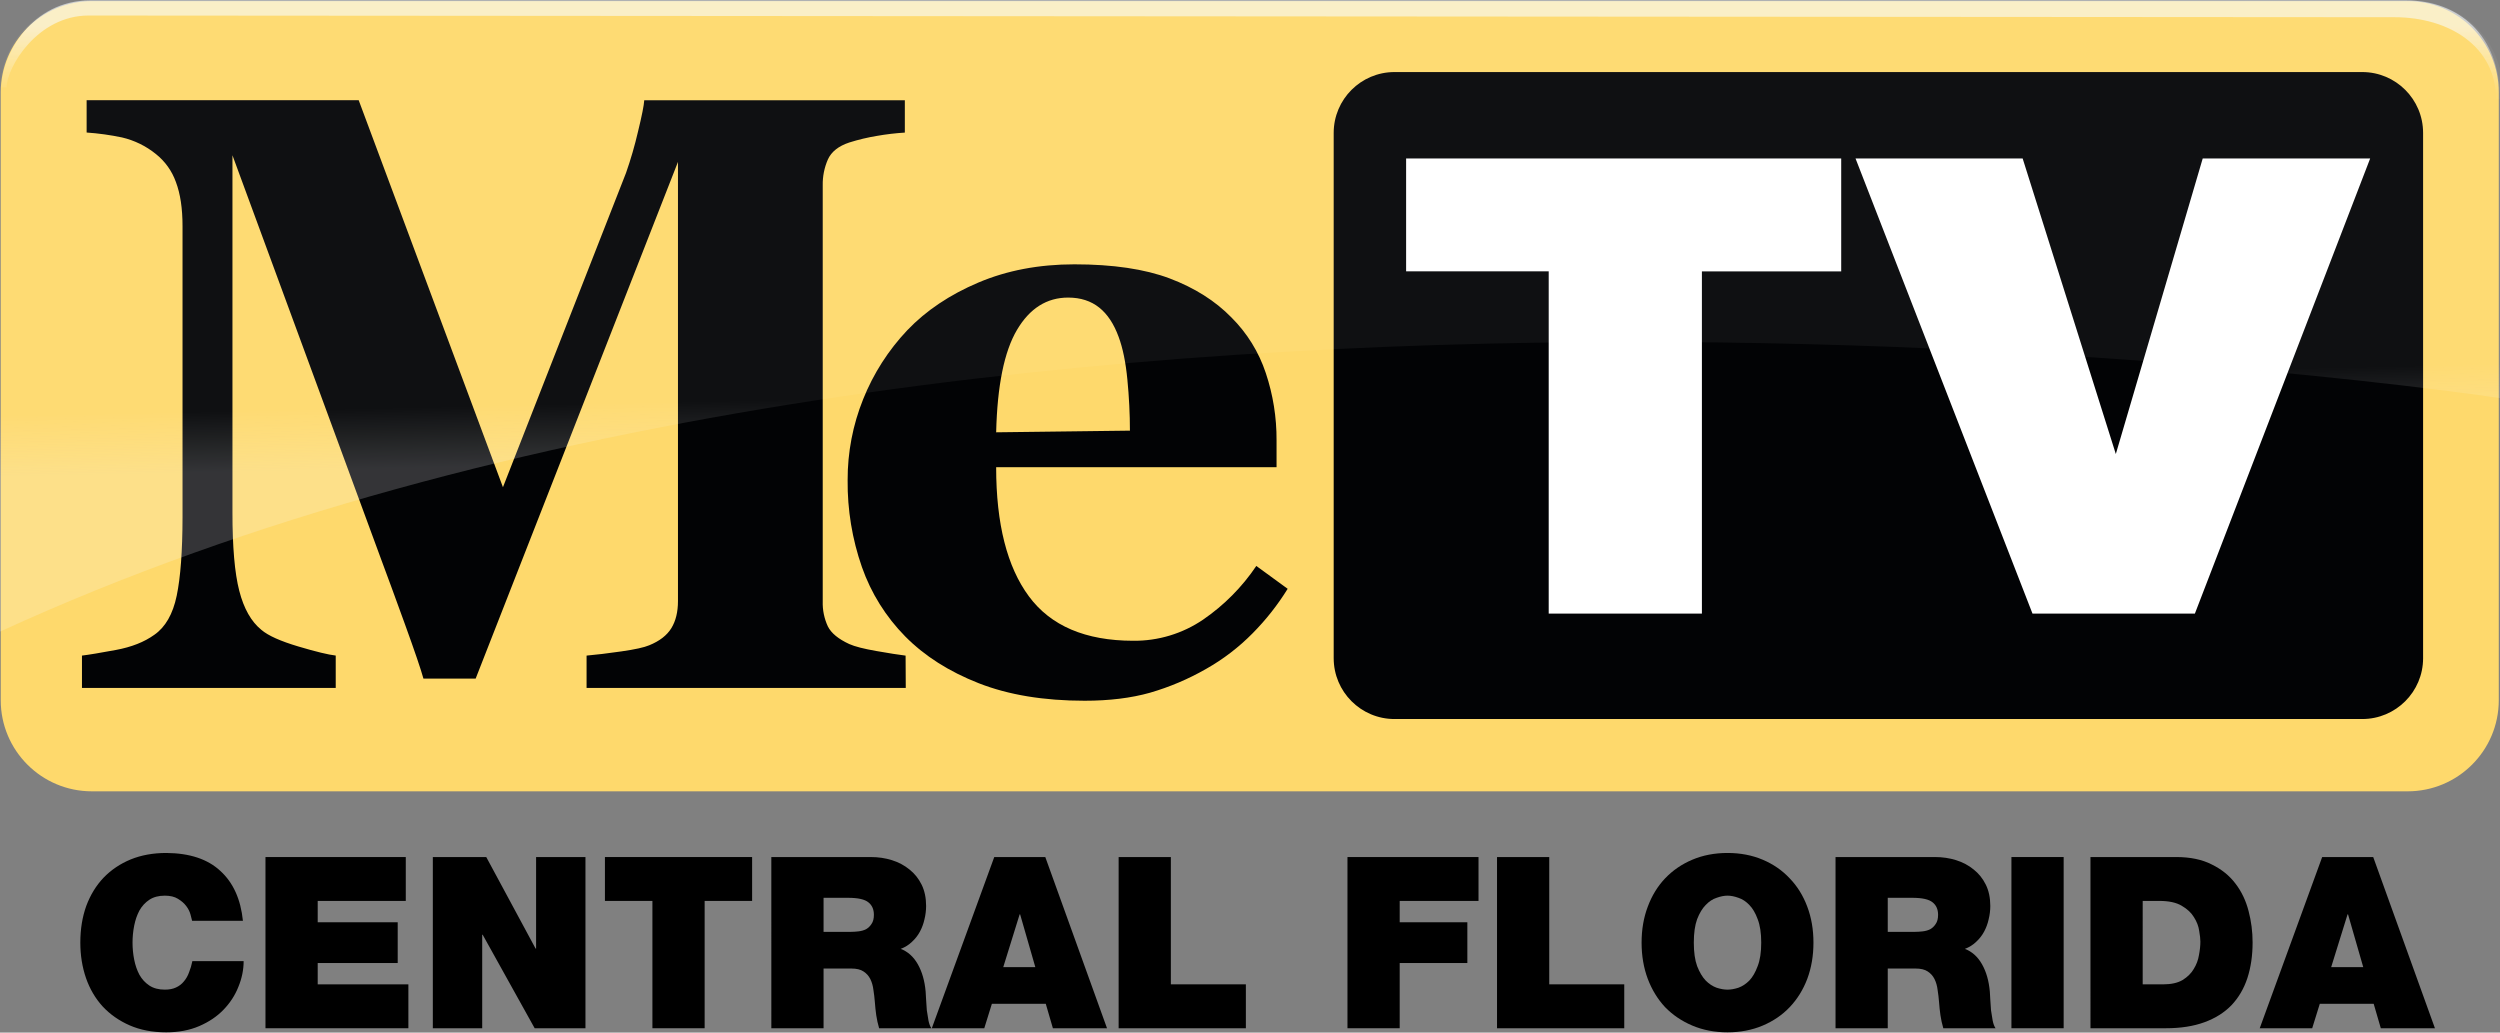
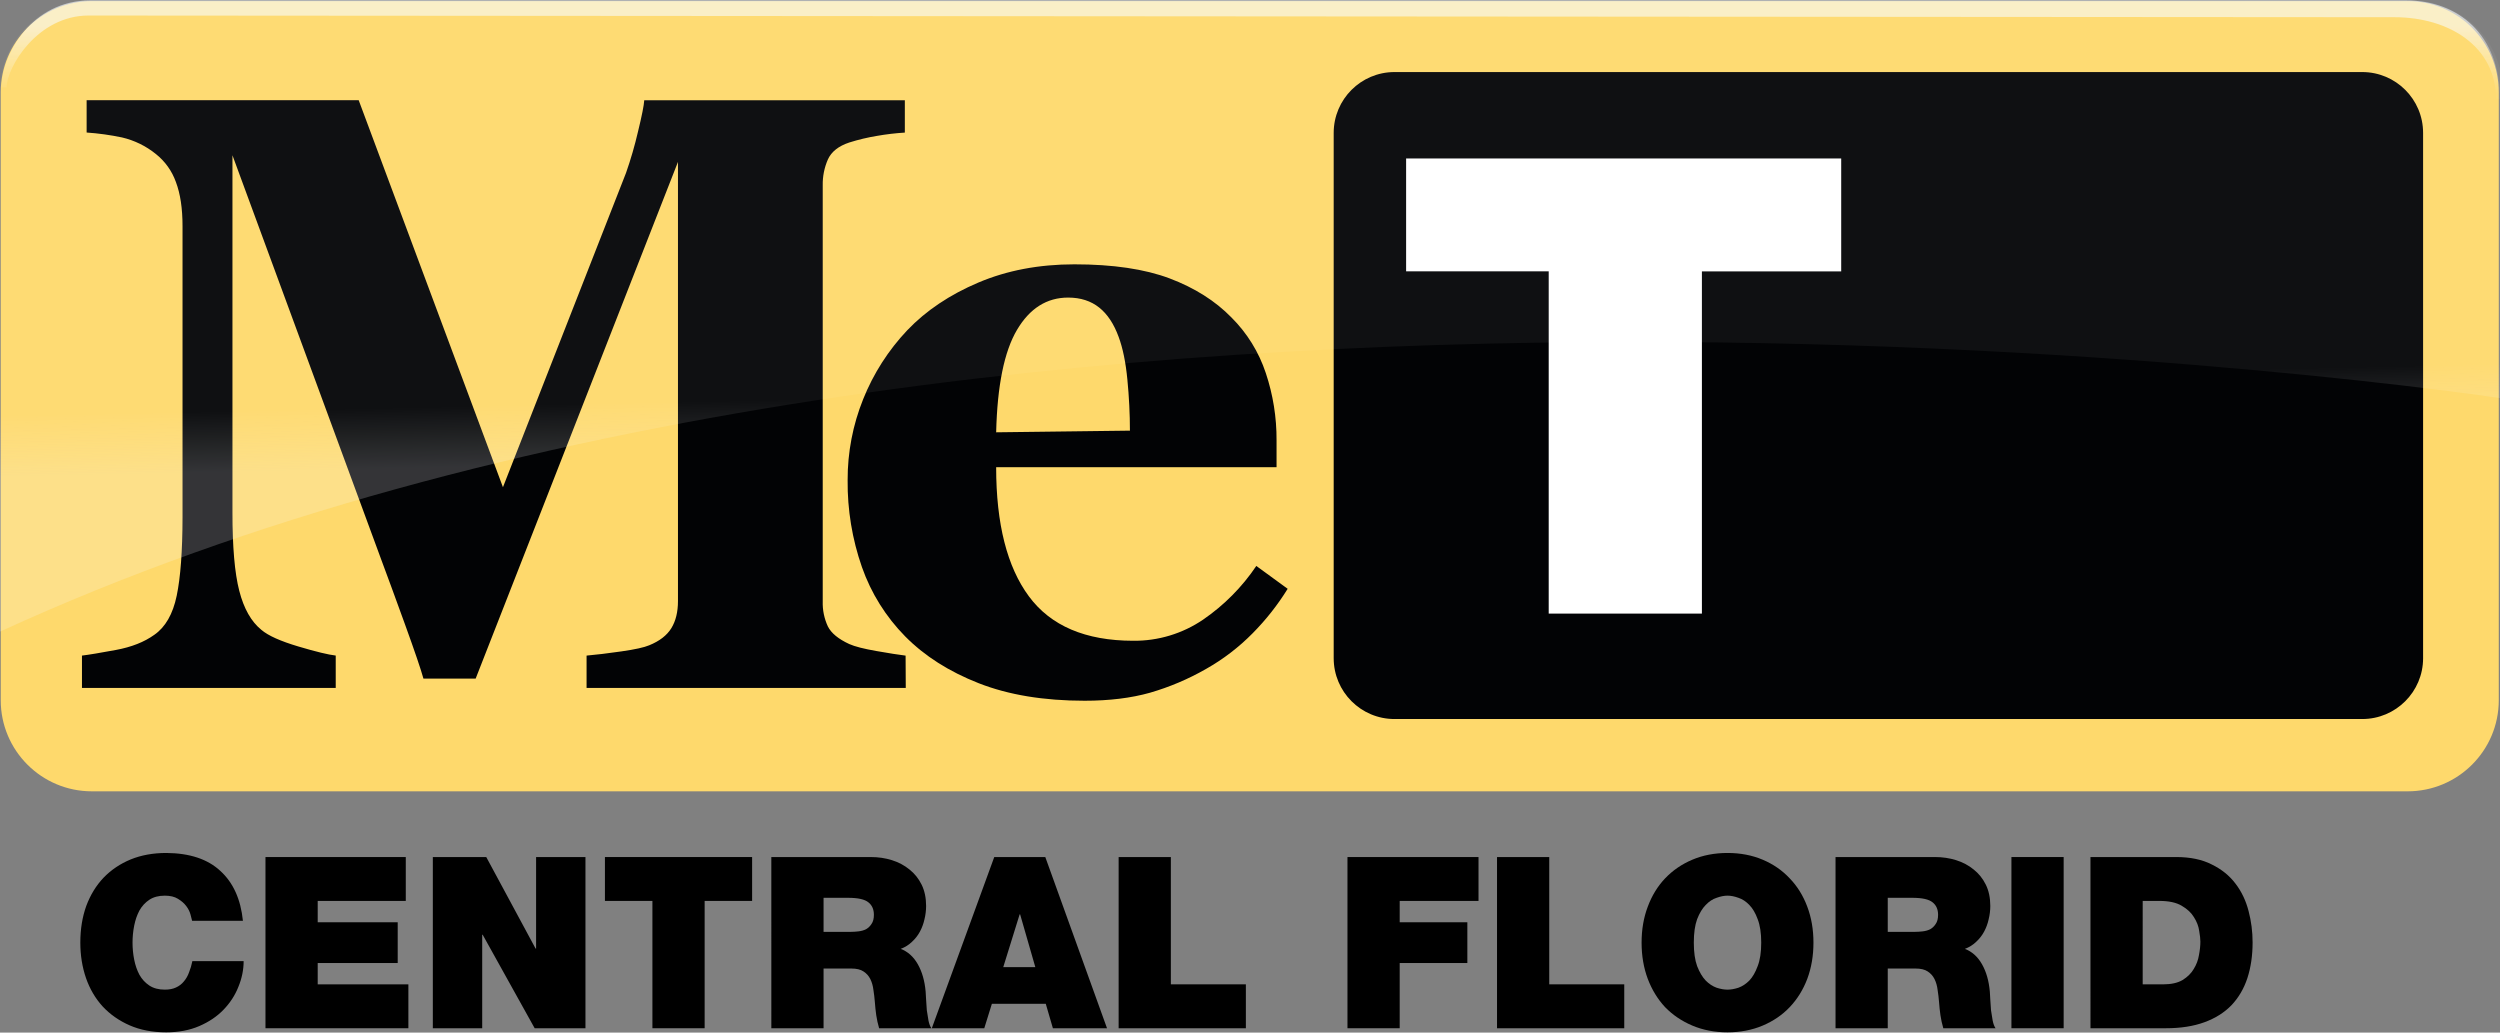
<svg xmlns="http://www.w3.org/2000/svg" xmlns:ns1="http://www.inkscape.org/namespaces/inkscape" xmlns:ns2="http://sodipodi.sourceforge.net/DTD/sodipodi-0.dtd" version="1.1" id="Layer_1" ns1:version="1.1.1 (3bf5ae0d25, 2021-09-20)" ns2:docname="MeTV Central Florida.svg" x="0px" y="0px" viewBox="0 0 342.852 141.608" xml:space="preserve" width="342.852" height="141.608">
  <rect x="0" y="0" width="342.852" height="141.608" fill="#808080" stroke="none" />
  <defs id="defs30" />
  <style type="text/css" id="style2">
	.st0{fill:#FED96C;}
	.st1{fill:#020305;}
	.st2{fill:#FFFFFF;}
	.st3{opacity:0.5;}
	.st4{fill:url(#path905_1_);}
	.st5{fill:url(#path909_1_);}
</style>
  <ns2:namedview bordercolor="#666666" borderopacity="1" fit-margin-bottom="0" fit-margin-left="0" fit-margin-right="0" fit-margin-top="0" gridtolerance="10" guidetolerance="10" id="namedview927" ns1:current-layer="Layer_1" ns1:cx="170.35715" ns1:cy="74.258244" ns1:pagecheckerboard="true" ns1:pageopacity="0" ns1:pageshadow="2" ns1:window-height="697" ns1:window-maximized="1" ns1:window-width="1366" ns1:window-x="-8" ns1:window-y="-8" ns1:zoom="2.8616351" objecttolerance="10" pagecolor="#ffffff" showgrid="false">
	</ns2:namedview>
  <path id="rect891" class="st0" d="M 12.598,0.152 H 330.187 c 6.902,0 12.497,5.595 12.497,12.497 v 83.377 c 0,6.902 -5.595,12.497 -12.497,12.497 H 12.598 c -6.902,0 -12.497,-5.595 -12.497,-12.497 v -83.377 c 0,-6.902 5.595,-12.497 12.497,-12.497 z" />
  <path id="path893" ns1:connector-curvature="0" class="st1" d="M 124.217,94.341 H 80.443 v -4.432 c 1.29,-0.112 2.876,-0.303 4.757,-0.573 1.882,-0.27 3.16,-0.551 3.835,-0.842 1.412,-0.576 2.415,-1.346 3.028,-2.335 0.613,-0.989 0.914,-2.236 0.914,-3.731 v -60.223 l -27.746,70.859 h -7.161 c -0.341,-1.244 -1.184,-3.722 -2.529,-7.436 -1.345,-3.713 -2.437,-6.69 -3.275,-8.931 l -20.388,-55.402 v 49.019 c 0,4.691 0.304,8.262 0.933,10.708 0.629,2.447 1.634,4.221 3.036,5.359 0.938,0.8 2.633,1.551 5.064,2.276 2.431,0.725 4.144,1.135 5.13,1.247 v 4.435 h -34.801 v -4.432 c 0.951,-0.112 2.5,-0.373 4.645,-0.77 2.145,-0.397 3.902,-1.09 5.272,-2.076 1.524,-1.054 2.55,-2.84 3.075,-5.359 0.526,-2.519 0.792,-6.108 0.8,-10.767 v -39.928 c 0,-2.425 -0.301,-4.437 -0.911,-6.05 -0.537,-1.507 -1.485,-2.834 -2.737,-3.83 -1.362,-1.104 -2.956,-1.884 -4.664,-2.281 -1.596,-0.334 -3.213,-0.558 -4.84,-0.672 v -4.432 h 37.311 l 19.783,53.075 16.878,-43.102 c 0.651,-1.857 1.2,-3.749 1.644,-5.666 0.533,-2.183 0.818,-3.619 0.855,-4.299 h 35.739 v 4.432 c -1.276,0.08 -2.546,0.23 -3.806,0.45 -1.293,0.212 -2.569,0.517 -3.819,0.911 -1.474,0.488 -2.455,1.269 -2.932,2.332 -0.484,1.108 -0.724,2.307 -0.704,3.515 v 57.075 c -0.037,1.186 0.204,2.364 0.704,3.441 0.469,0.935 1.45,1.73 2.932,2.417 0.762,0.341 2.004,0.658 3.731,0.959 1.727,0.301 3.057,0.517 3.998,0.629 z" />
  <path id="path895" ns1:connector-curvature="0" class="st1" d="m 176.591,80.749 c -1.364,2.206 -2.973,4.25 -4.797,6.092 -1.893,1.923 -4.046,3.572 -6.396,4.898 -2.426,1.391 -5.01,2.487 -7.697,3.265 -2.598,0.73 -5.582,1.095 -8.952,1.095 -5.602,0 -10.442,-0.8 -14.519,-2.399 -4.078,-1.599 -7.439,-3.738 -10.085,-6.418 -2.658,-2.695 -4.686,-5.945 -5.94,-9.517 -1.335,-3.827 -1.998,-7.857 -1.959,-11.91 -0.014,-3.808 0.71,-7.583 2.132,-11.116 1.403,-3.507 3.457,-6.717 6.055,-9.458 2.571,-2.69 5.818,-4.867 9.741,-6.532 3.923,-1.665 8.311,-2.498 13.163,-2.5 5.298,0 9.658,0.645 13.08,1.935 3.403,1.287 6.231,3.065 8.456,5.343 2.151,2.137 3.768,4.751 4.72,7.63 0.995,2.976 1.493,6.094 1.476,9.232 v 3.686 h -38.454 c 0,7.766 1.499,13.671 4.496,17.715 2.997,4.044 7.756,6.072 14.277,6.084 3.429,0.04 6.788,-0.975 9.621,-2.908 2.87,-1.969 5.342,-4.464 7.284,-7.353 z m -21.632,-21.691 c 0,-2.276 -0.116,-4.608 -0.349,-6.996 -0.227,-2.385 -0.632,-4.333 -1.194,-5.847 -0.65,-1.786 -1.532,-3.129 -2.665,-4.032 -1.133,-0.903 -2.55,-1.373 -4.264,-1.373 -2.932,0 -5.272,1.479 -7.02,4.437 -1.748,2.958 -2.699,7.638 -2.852,14.04 z" />
  <g id="TV_BOX" transform="matrix(0.267,0,0,0.267,1.3058888e-4,-8.3932863e-5)">
    <path id="rect897" class="st1" d="m 716.29,37.01 h 497.04 c 17.264,0 31.26,13.996 31.26,31.26 V 338.06 c 0,17.264 -13.996,31.26 -31.26,31.26 H 716.29 c -17.264,0 -31.26,-13.996 -31.26,-31.26 V 68.27 c 0,-17.264 13.996,-31.26 31.26,-31.26 z" />
  </g>
  <g id="TV" transform="matrix(0.267,0,0,0.267,1.3058888e-4,-8.3932863e-5)">
    <path id="path900" ns1:connector-curvature="0" class="st2" d="m 722.23,81.38 v 58 h 73.24 v 175.78 h 78.69 V 139.39 h 71.55 V 81.39 Z" />
-     <polygon id="polygon902" class="st2" points="1043.96,315.17 1127.37,315.17 1217.41,81.38 1131.4,81.38 1086.76,233.21 1038.9,81.38 953.06,81.38 " />
  </g>
  <g id="g907" transform="matrix(0.267,0,0,0.267,1.3058888e-4,-8.3932863e-5)" class="st3">
    <linearGradient id="path905_1_" gradientUnits="userSpaceOnUse" x1="29238.395" y1="-28479.172" x2="29235.965" y2="-28362.211" gradientTransform="matrix(0.267,0,0,-0.267,-7148.879,-7372.765)">
      <stop offset="0" style="stop-color:#F7FBFF;stop-opacity:0.4" id="stop14" />
      <stop offset="1" style="stop-color:#FFFFFF;stop-opacity:0.1" id="stop16" />
    </linearGradient>
    <path id="path905" ns1:connector-curvature="0" class="st4" d="M 1269.899,12.09 C 1260.627,4.254 1248.87,-0.031 1236.73,4.9e-4 H 46.89 c -25.896,0 -46.89,20.993 -46.89,46.89 0,4.9e-4 0,4.9e-4 0,4.9e-4 V 324.42 C 516.22,87.29 1285.449,204.67 1285.449,204.67 V 46.89 c 0,-13.284 -5.651,-25.941 -15.55,-34.8 z" style="fill:url(#path905_1_)" />
  </g>
  <linearGradient id="path909_1_" gradientUnits="userSpaceOnUse" x1="7792.502" y1="-7372.977" x2="7792.502" y2="-7423.757" gradientTransform="matrix(0.267,0,0,-0.267,-1905.234,-1964.901)">
    <stop offset="0" style="stop-color:#F7FBFF;stop-opacity:0.6" id="stop21" />
    <stop offset="0.67" style="stop-color:#FFFFFF;stop-opacity:0.03" id="stop23" />
    <stop offset="1" style="stop-color:#FFFFFF;stop-opacity:0" id="stop25" />
  </linearGradient>
  <path id="path909" ns1:connector-curvature="0" class="st5" d="m 342.852,13.589 h -0.549 c 0,-7.278 -6.524,-11.228 -13.912,-11.228 L 12.156,2.129 c -7.052,0 -11.252,7.14 -11.252,9.861 h -0.696 c 0,-4.448 4.126,-11.934 12.179,-11.934 H 329.945 c 7.15,0 12.907,4.653 12.907,13.533 z" style="fill:url(#path909_1_)" />
  <g aria-label="CENTRAL FLORIDA" transform="scale(0.995,1.005)" id="text405" style="font-size:32.718px;line-height:1.25;font-family:'Helvetica Neue';-inkscape-font-specification:'Helvetica Neue';stroke-width:0.818">
    <path d="m 33.483,125.654 q -0.458,-4.417 -3.108,-6.805 -2.617,-2.421 -7.46,-2.454 -2.716,0 -4.908,0.883 -2.159,0.883 -3.73,2.487 -1.538,1.603 -2.388,3.861 -0.818,2.258 -0.818,5.006 0,2.585 0.785,4.842 0.785,2.225 2.29,3.861 1.538,1.636 3.73,2.585 2.192,0.949 5.039,0.949 2.552,0 4.548,-0.851 1.996,-0.851 3.337,-2.225 1.374,-1.407 2.061,-3.141 0.72,-1.734 0.72,-3.501 h -7.067 q -0.164,0.818 -0.458,1.538 -0.262,0.72 -0.72,1.243 -0.425,0.523 -1.08,0.818 -0.622,0.294 -1.538,0.294 -1.276,0 -2.127,-0.556 -0.851,-0.556 -1.374,-1.472 -0.491,-0.916 -0.72,-2.061 -0.229,-1.145 -0.229,-2.323 0,-1.178 0.229,-2.323 0.229,-1.145 0.72,-2.061 0.523,-0.916 1.374,-1.472 0.851,-0.556 2.127,-0.556 1.112,0 1.8,0.425 0.72,0.425 1.145,0.982 0.425,0.556 0.589,1.145 0.164,0.556 0.229,0.883 z" id="path621" />
    <path d="M 36.591,140.312 H 56.287 V 134.325 H 43.789 v -2.912 h 11.026 v -5.562 H 43.789 v -2.912 h 12.139 v -5.987 H 36.591 Z" id="path623" />
    <path d="m 59.657,140.312 h 6.805 v -12.76 h 0.065 l 7.165,12.76 h 7.002 v -23.361 h -6.805 v 12.498 h -0.065 l -6.805,-12.498 h -7.362 z" id="path625" />
    <path d="m 89.922,140.312 h 7.198 v -17.374 h 6.544 v -5.987 H 83.378 v 5.987 h 6.544 z" id="path627" />
    <path d="m 106.314,140.312 h 7.198 v -8.147 h 3.828 q 1.08,0 1.669,0.393 0.622,0.393 0.949,1.047 0.327,0.654 0.425,1.472 0.131,0.818 0.196,1.636 0.065,0.916 0.196,1.832 0.131,0.883 0.393,1.767 h 7.198 q -0.262,-0.393 -0.393,-1.047 -0.131,-0.687 -0.229,-1.407 -0.065,-0.753 -0.098,-1.44 -0.033,-0.687 -0.065,-1.112 -0.196,-2.192 -1.08,-3.73 -0.883,-1.538 -2.356,-2.094 0.883,-0.327 1.538,-0.949 0.687,-0.622 1.112,-1.407 0.425,-0.785 0.622,-1.669 0.229,-0.916 0.229,-1.832 0,-1.669 -0.622,-2.912 -0.622,-1.243 -1.669,-2.061 -1.047,-0.851 -2.421,-1.276 -1.374,-0.425 -2.912,-0.425 h -13.709 z m 7.198,-17.799 h 3.37 q 2.061,0 2.814,0.622 0.753,0.589 0.753,1.701 0,0.785 -0.327,1.243 -0.294,0.458 -0.753,0.72 -0.458,0.229 -1.047,0.294 -0.556,0.065 -1.047,0.065 h -3.763 z" id="path629" />
    <path d="m 138.28,131.969 2.258,-7.198 h 0.065 l 2.094,7.198 z m -9.848,8.343 h 7.231 l 1.047,-3.337 h 7.427 l 0.982,3.337 h 7.46 l -8.507,-23.361 h -7.034 z" id="path631" />
    <path d="m 154.181,140.312 h 17.537 v -5.987 h -10.339 v -17.374 h -7.198 z" id="path633" />
    <path d="m 185.722,140.312 h 7.198 v -8.899 h 9.325 v -5.562 h -9.325 v -2.912 h 10.863 v -5.987 h -18.061 z" id="path635" />
    <path d="m 206.334,140.312 h 17.537 v -5.987 h -10.339 v -17.374 h -7.198 z" id="path637" />
    <path d="m 226.26,128.632 q 0,2.683 0.851,4.941 0.851,2.225 2.388,3.861 1.57,1.603 3.763,2.519 2.192,0.916 4.842,0.916 2.65,0 4.842,-0.916 2.192,-0.916 3.73,-2.519 1.57,-1.636 2.421,-3.861 0.851,-2.258 0.851,-4.941 0,-2.683 -0.851,-4.908 -0.851,-2.258 -2.421,-3.861 -1.538,-1.636 -3.73,-2.552 -2.192,-0.916 -4.842,-0.916 -2.65,0 -4.842,0.916 -2.192,0.916 -3.763,2.552 -1.538,1.603 -2.388,3.861 -0.851,2.225 -0.851,4.908 z m 7.198,0 q 0,-1.963 0.458,-3.206 0.491,-1.243 1.178,-1.93 0.687,-0.72 1.505,-0.982 0.818,-0.294 1.505,-0.294 0.687,0 1.505,0.294 0.818,0.262 1.505,0.982 0.687,0.687 1.145,1.93 0.491,1.243 0.491,3.206 0,1.963 -0.491,3.206 -0.458,1.243 -1.145,1.963 -0.687,0.687 -1.505,0.982 -0.818,0.262 -1.505,0.262 -0.687,0 -1.505,-0.262 -0.818,-0.294 -1.505,-0.982 -0.687,-0.72 -1.178,-1.963 -0.458,-1.243 -0.458,-3.206 z" id="path639" />
    <path d="m 252.991,140.312 h 7.198 v -8.147 h 3.828 q 1.08,0 1.669,0.393 0.622,0.393 0.949,1.047 0.327,0.654 0.425,1.472 0.131,0.818 0.196,1.636 0.065,0.916 0.196,1.832 0.131,0.883 0.393,1.767 h 7.198 q -0.262,-0.393 -0.393,-1.047 -0.131,-0.687 -0.229,-1.407 -0.065,-0.753 -0.098,-1.44 -0.033,-0.687 -0.065,-1.112 -0.196,-2.192 -1.08,-3.73 -0.883,-1.538 -2.356,-2.094 0.883,-0.327 1.538,-0.949 0.687,-0.622 1.112,-1.407 0.425,-0.785 0.622,-1.669 0.229,-0.916 0.229,-1.832 0,-1.669 -0.622,-2.912 -0.622,-1.243 -1.669,-2.061 -1.047,-0.851 -2.421,-1.276 -1.374,-0.425 -2.912,-0.425 H 252.991 Z m 7.198,-17.799 h 3.37 q 2.061,0 2.814,0.622 0.753,0.589 0.753,1.701 0,0.785 -0.327,1.243 -0.294,0.458 -0.753,0.72 -0.458,0.229 -1.047,0.294 -0.556,0.065 -1.047,0.065 h -3.763 z" id="path641" />
    <path d="m 277.235,140.312 h 7.198 v -23.361 h -7.198 z" id="path643" />
    <path d="m 288.13,140.312 h 10.404 q 3.043,0 5.3,-0.818 2.258,-0.818 3.73,-2.323 1.472,-1.538 2.192,-3.697 0.72,-2.192 0.72,-4.875 0,-2.192 -0.556,-4.286 -0.556,-2.127 -1.8,-3.73 -1.243,-1.636 -3.272,-2.617 -1.996,-1.014 -4.908,-1.014 h -11.811 z m 7.198,-17.374 h 2.29 q 1.963,0 3.076,0.654 1.145,0.654 1.701,1.57 0.589,0.916 0.72,1.865 0.164,0.916 0.164,1.472 0,0.818 -0.196,1.832 -0.164,1.014 -0.72,1.898 -0.523,0.883 -1.538,1.505 -1.014,0.589 -2.683,0.589 h -2.814 z" id="path645" />
-     <path d="m 321.307,131.969 2.258,-7.198 h 0.065 l 2.094,7.198 z m -9.848,8.343 h 7.231 l 1.047,-3.337 h 7.427 l 0.982,3.337 h 7.46 l -8.507,-23.361 h -7.034 z" id="path647" />
  </g>
</svg>